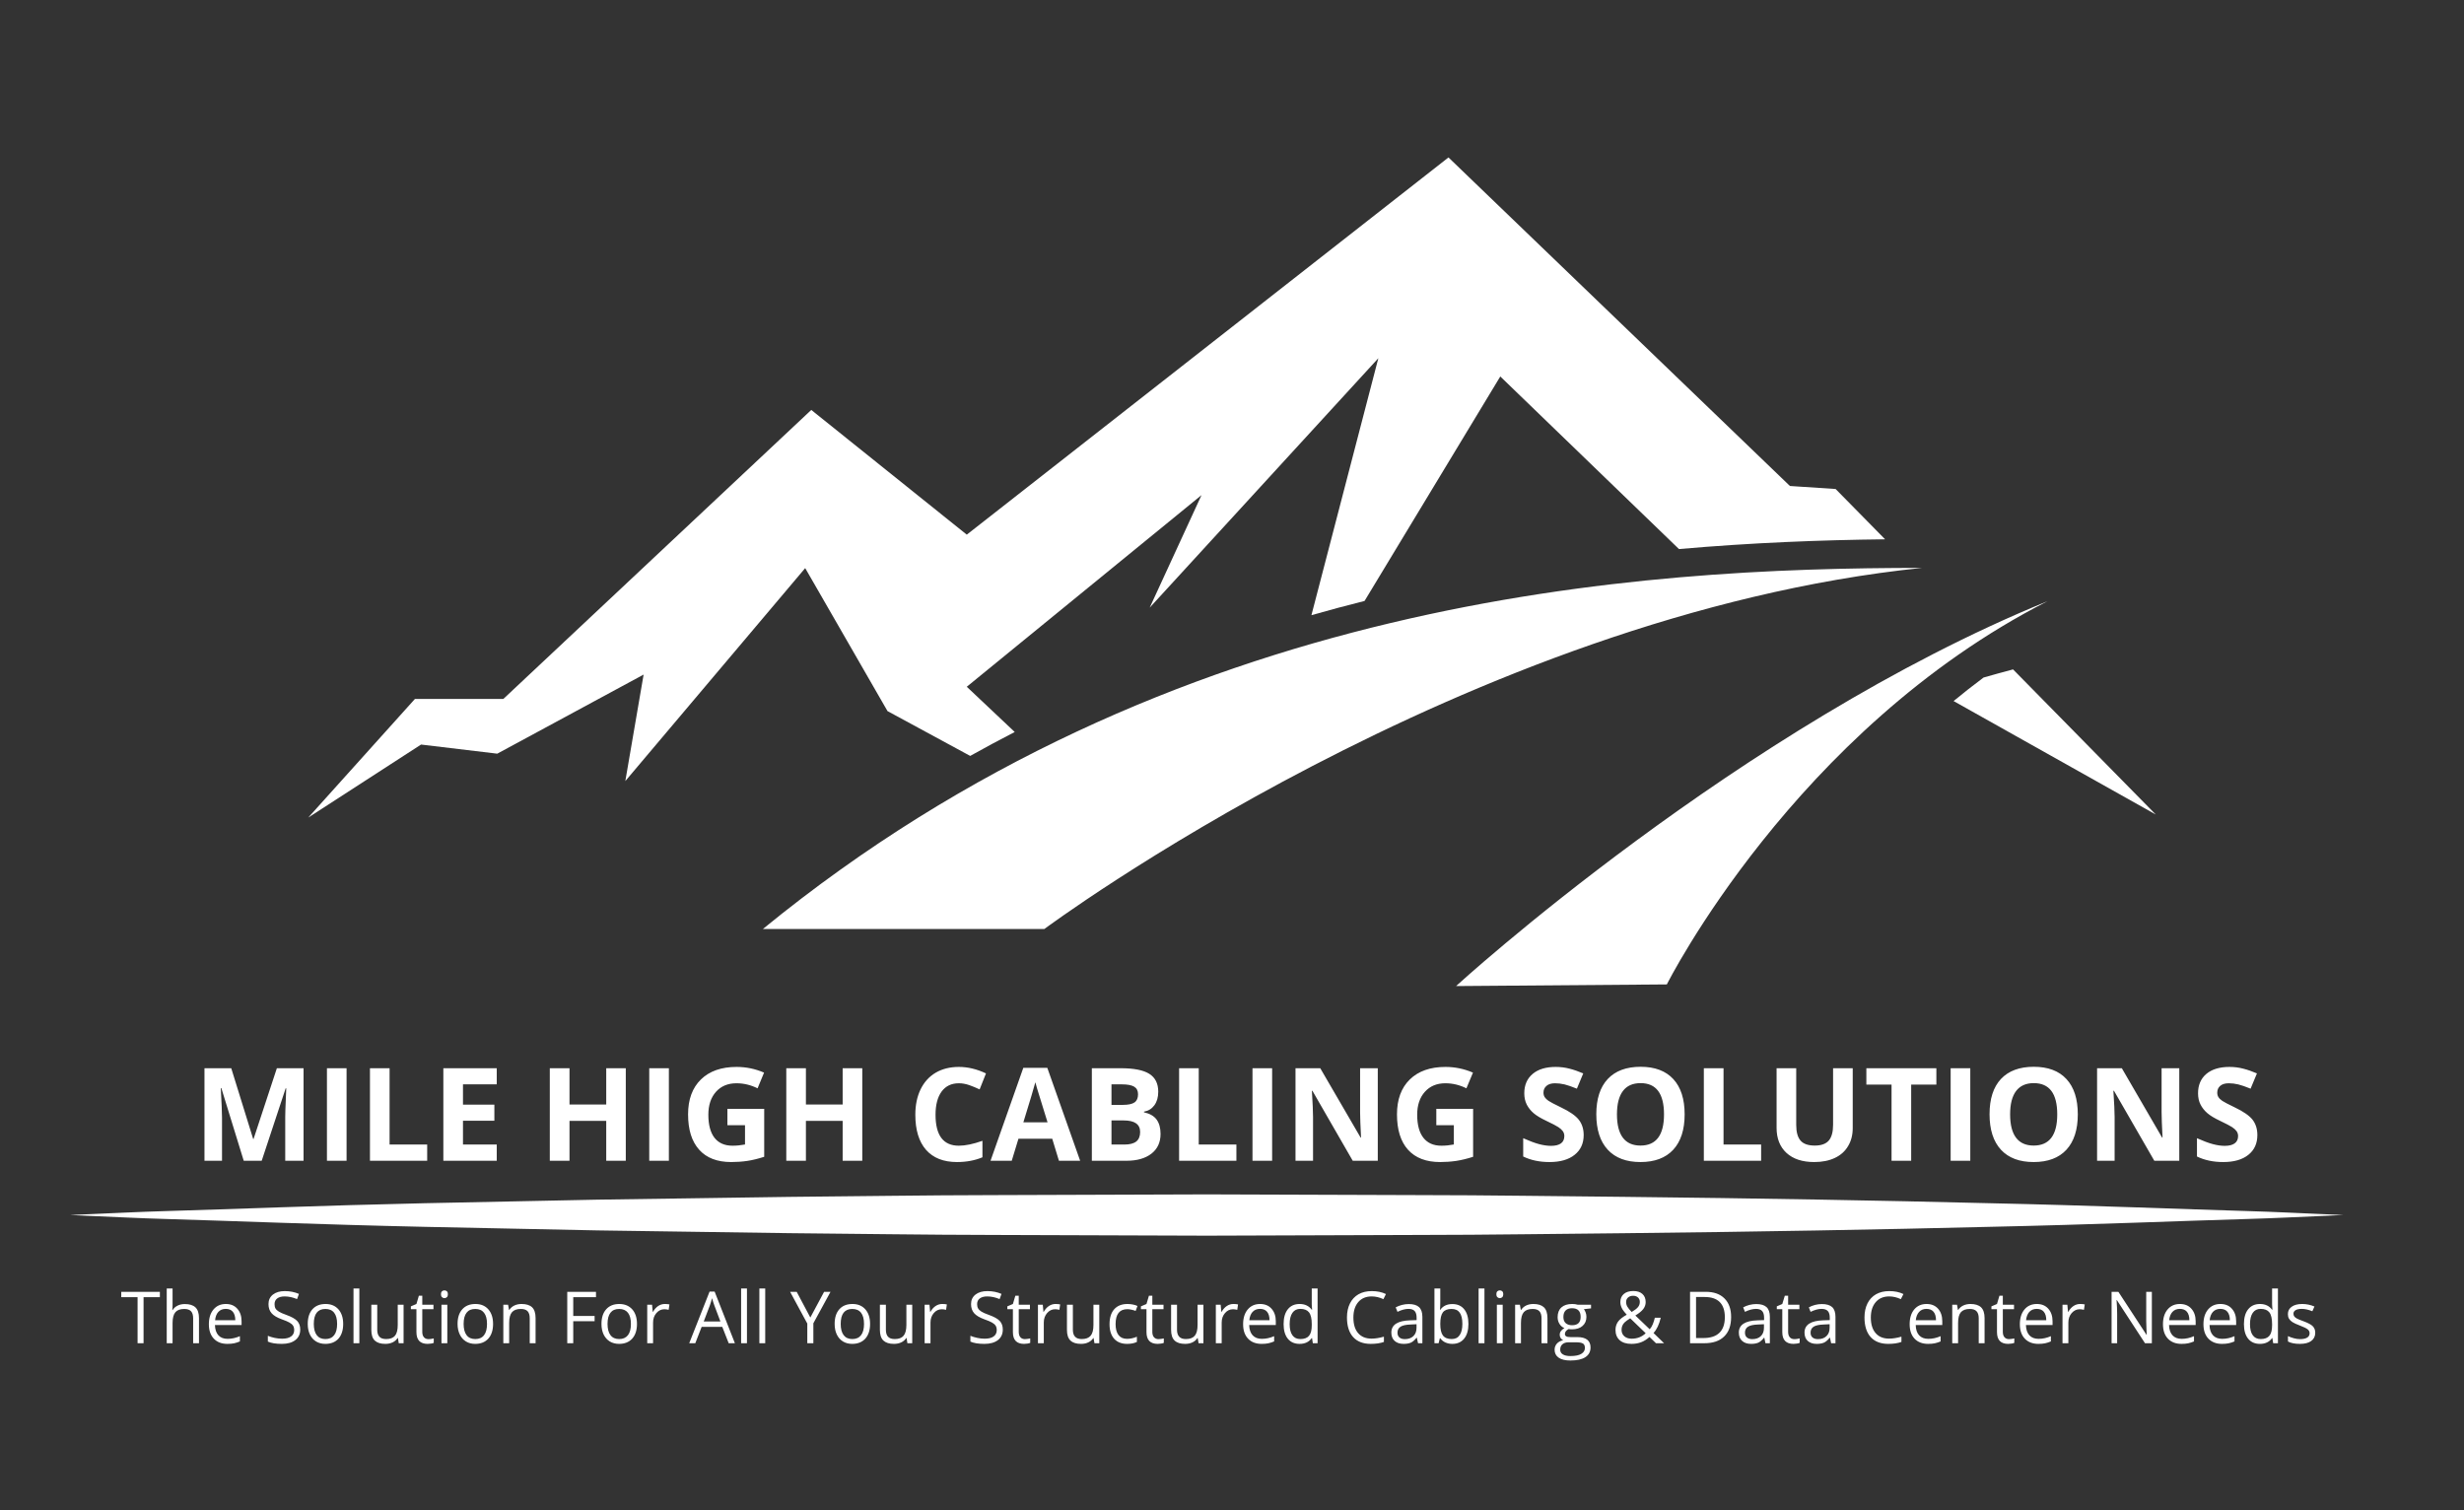
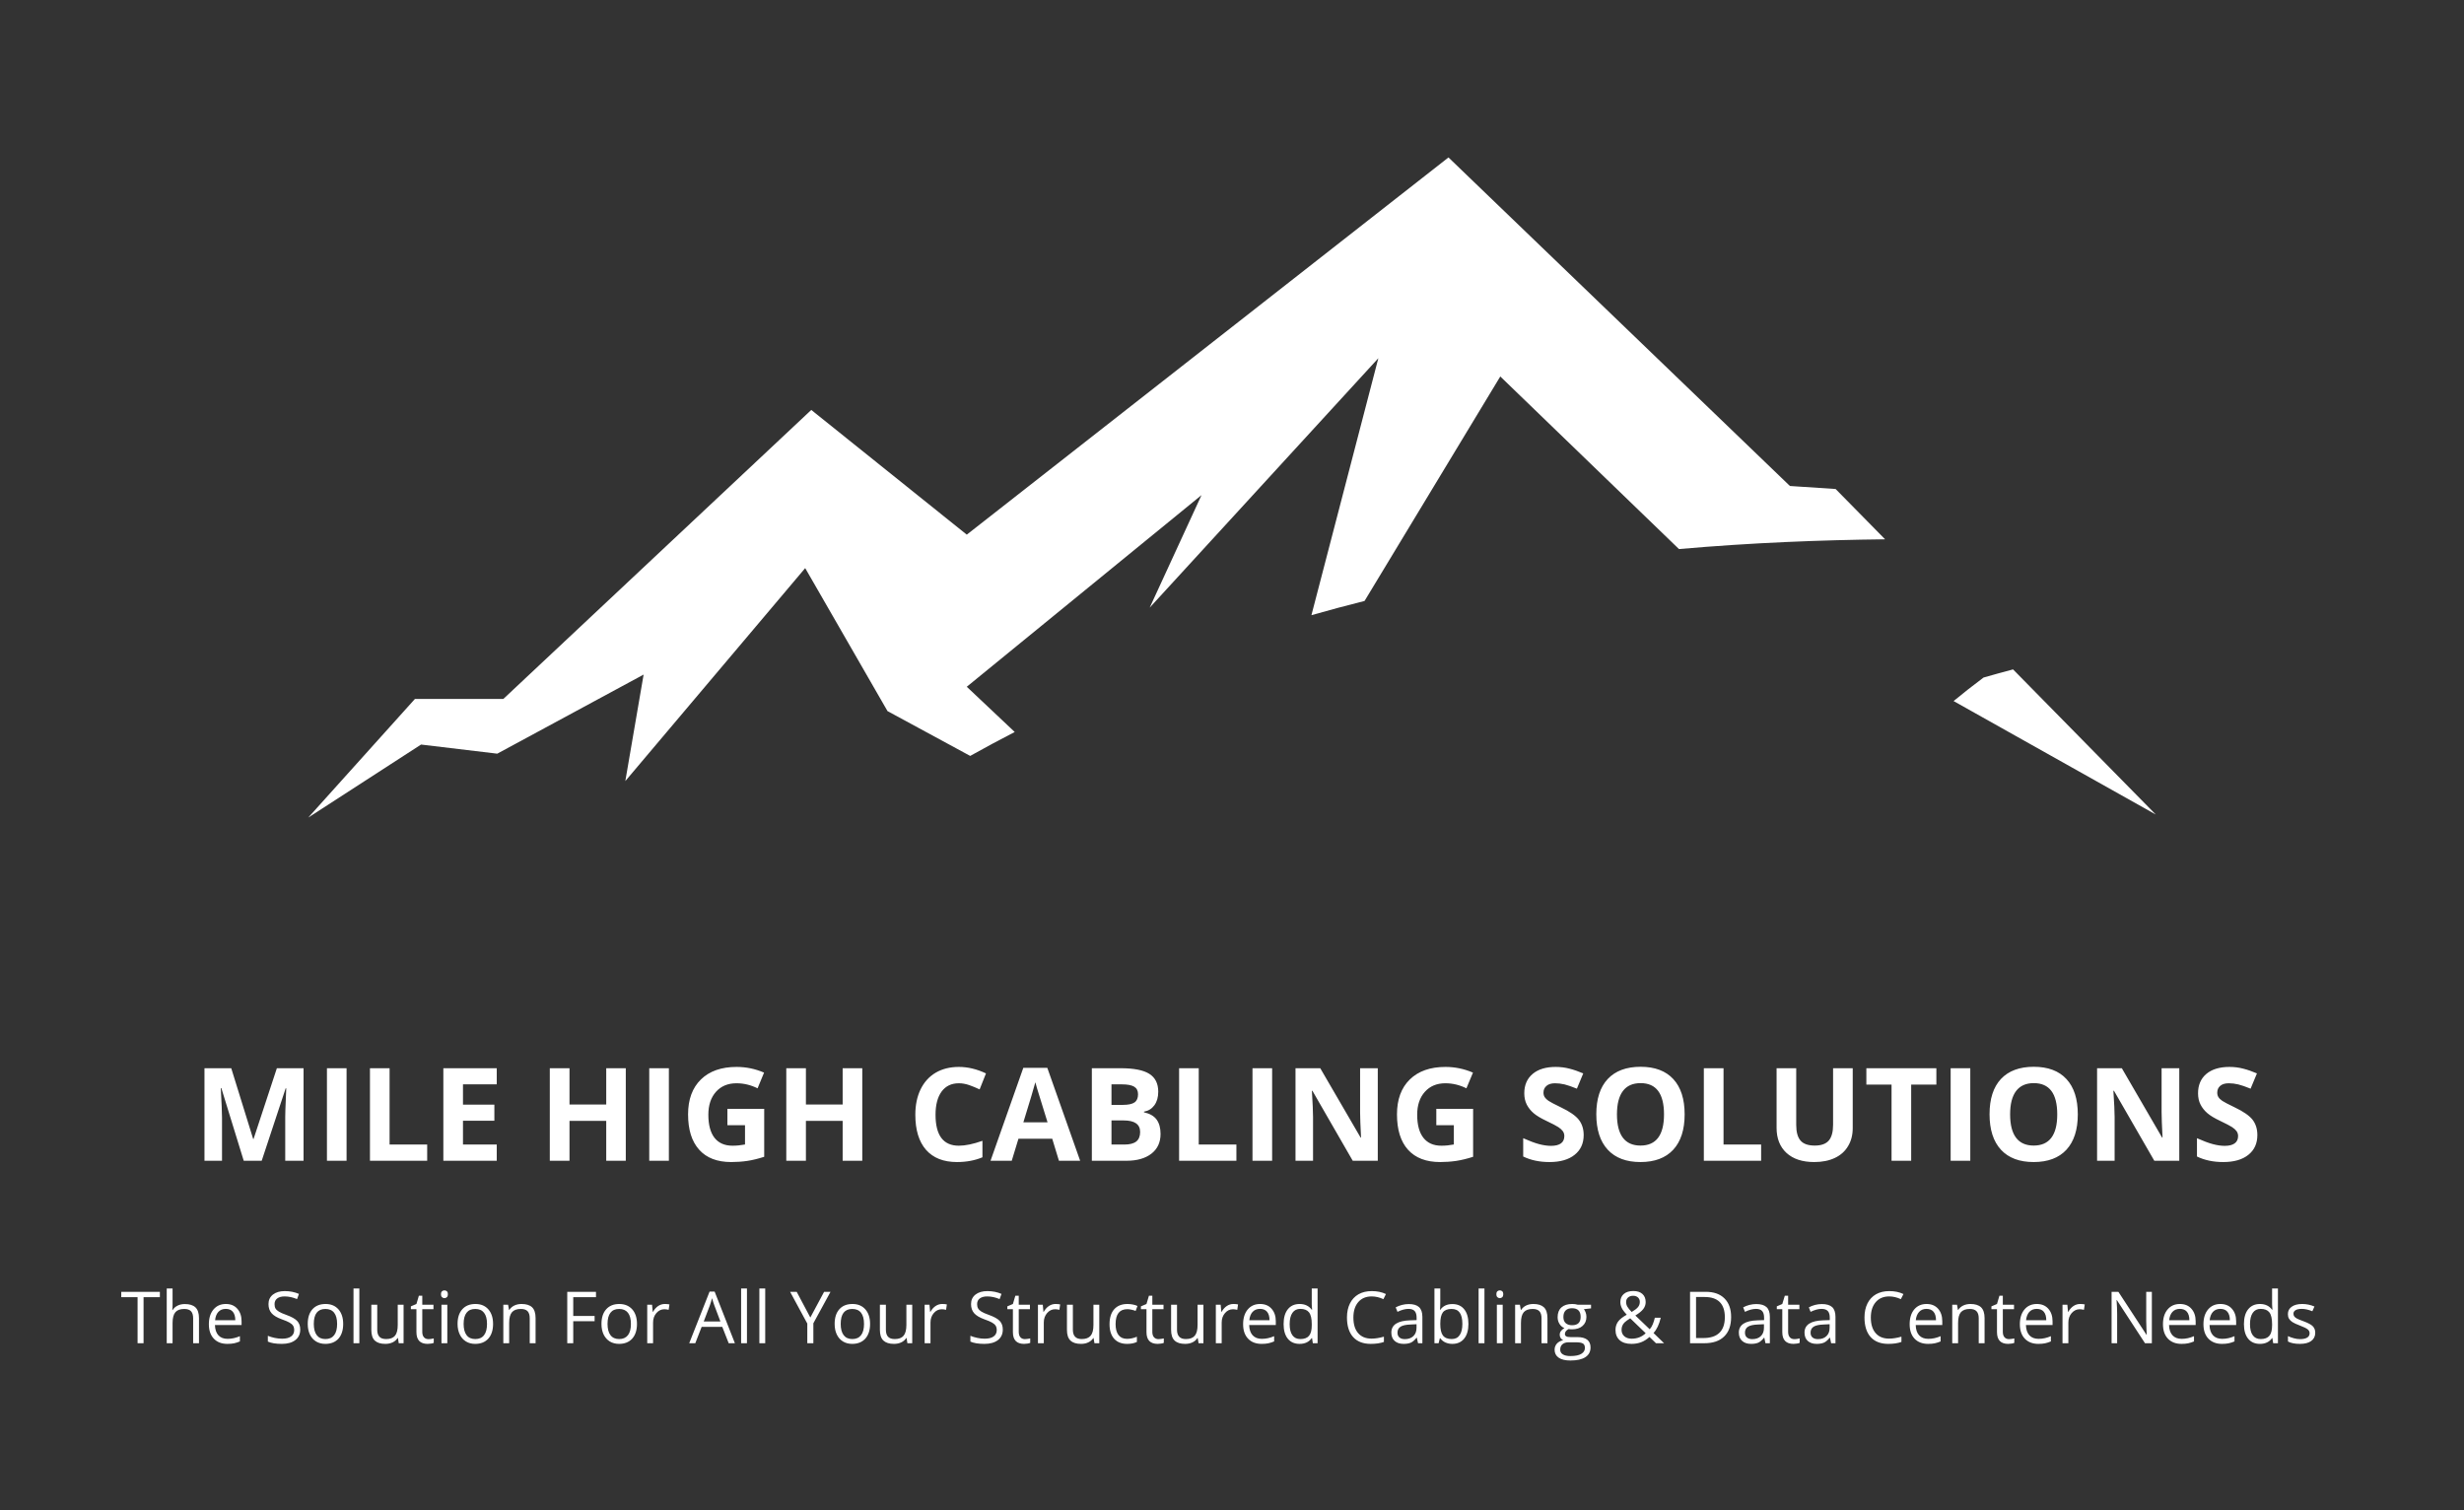
<svg xmlns="http://www.w3.org/2000/svg" width="248" height="152" viewBox="0 0 248 152" fill="none">
  <rect x="0" y="0" width="248" height="152" fill="#333333" stroke="none" />
  <path d="M26.34 116.825H24.532L22.28 109.519H22.222C22.304 111.007 22.345 112 22.345 112.498V116.825H20.58V107.512H23.275L25.483 114.636H25.519L27.866 107.512H30.553V116.825H28.708V112.418C28.708 112.211 28.713 111.971 28.723 111.701C28.727 111.43 28.756 110.708 28.81 109.534H28.752L26.34 116.825ZM34.882 116.825H32.907V107.512H34.882V116.825ZM42.996 116.825H37.236V107.512H39.211V115.194H42.996V116.825ZM49.998 115.194V116.825H44.623V107.512H49.998V109.135H46.599V111.179H49.758V112.795H46.599V115.194H49.998ZM62.985 107.512V116.825H61.017V112.81H57.32V116.825H55.337V107.512H57.32V111.164H61.017V107.512H62.985ZM67.322 116.825H65.346V107.512H67.322V116.825ZM73.213 113.244V111.599H76.917V116.426C76.317 116.619 75.752 116.757 75.225 116.839C74.692 116.917 74.15 116.955 73.598 116.955C72.188 116.955 71.113 116.542 70.373 115.716C69.627 114.89 69.254 113.703 69.254 112.157C69.254 110.655 69.685 109.483 70.547 108.642C71.409 107.802 72.605 107.381 74.135 107.381C75.094 107.381 76.016 107.572 76.903 107.954L76.249 109.534C75.566 109.196 74.857 109.026 74.121 109.026C73.263 109.026 72.578 109.312 72.065 109.882C71.552 110.457 71.295 111.227 71.295 112.194C71.295 113.208 71.501 113.981 71.912 114.513C72.329 115.044 72.934 115.31 73.728 115.31C74.14 115.31 74.559 115.269 74.985 115.187V113.244H73.213ZM86.788 107.512V116.825H84.813V112.81H81.115V116.825H79.14V107.512H81.115V111.164H84.813V107.512H86.788ZM96.507 109.026C95.761 109.026 95.183 109.304 94.771 109.86C94.364 110.42 94.161 111.198 94.161 112.194C94.161 114.271 94.943 115.31 96.507 115.31C97.161 115.31 97.953 115.146 98.882 114.817V116.477C98.117 116.796 97.263 116.955 96.318 116.955C94.963 116.955 93.924 116.544 93.202 115.723C92.486 114.902 92.127 113.723 92.127 112.186C92.127 111.215 92.304 110.365 92.657 109.635C93.011 108.911 93.517 108.352 94.176 107.961C94.839 107.575 95.616 107.381 96.507 107.381C97.413 107.381 98.323 107.599 99.238 108.034L98.599 109.643C98.251 109.478 97.899 109.333 97.546 109.208C97.192 109.087 96.846 109.026 96.507 109.026ZM108.717 116.825H106.582L105.906 114.607H102.507L101.831 116.825H99.696L102.994 107.476H105.412L108.717 116.825ZM103.001 112.955H105.434C104.81 110.945 104.458 109.809 104.381 109.548C104.299 109.283 104.241 109.075 104.207 108.925C104.066 109.466 103.664 110.809 103.001 112.955ZM109.894 116.825V107.512H112.8C114.122 107.512 115.08 107.7 115.676 108.077C116.276 108.454 116.577 109.053 116.577 109.874C116.577 110.43 116.446 110.887 116.184 111.244C115.923 111.597 115.574 111.809 115.139 111.882V111.947C115.729 112.078 116.155 112.324 116.417 112.686C116.678 113.049 116.809 113.53 116.809 114.129C116.809 114.974 116.502 115.636 115.887 116.114C115.272 116.588 114.436 116.825 113.381 116.825H109.894ZM111.87 109.135V111.201H113.018C113.555 111.201 113.945 111.119 114.187 110.954C114.424 110.79 114.543 110.517 114.543 110.135C114.543 109.778 114.412 109.522 114.151 109.367C113.889 109.212 113.475 109.135 112.909 109.135H111.87ZM113.097 112.766H111.87V115.194H113.163C113.705 115.194 114.107 115.09 114.369 114.882C114.625 114.675 114.754 114.356 114.754 113.926C114.754 113.153 114.201 112.766 113.097 112.766ZM124.443 116.825H118.676V107.512H120.652V115.194H124.443V116.825ZM128.039 116.825H126.063V107.512H128.039V116.825ZM138.673 107.512V116.825H136.152L132.092 109.78H132.041C132.119 111.027 132.157 111.916 132.157 112.447V116.825H130.392V107.512H132.884L136.944 114.491H136.988C136.925 113.278 136.893 112.423 136.893 111.925V107.512H138.673ZM144.564 113.244V111.599H148.268V116.426C147.668 116.619 147.101 116.757 146.568 116.839C146.041 116.917 145.501 116.955 144.949 116.955C143.539 116.955 142.462 116.542 141.716 115.716C140.975 114.89 140.605 113.703 140.605 112.157C140.605 110.655 141.036 109.483 141.898 108.642C142.76 107.802 143.956 107.381 145.486 107.381C146.44 107.381 147.363 107.572 148.254 107.954L147.593 109.534C146.915 109.196 146.208 109.026 145.472 109.026C144.614 109.026 143.929 109.312 143.416 109.882C142.898 110.457 142.639 111.227 142.639 112.194C142.639 113.208 142.847 113.981 143.263 114.513C143.68 115.044 144.283 115.31 145.072 115.31C145.489 115.31 145.907 115.269 146.329 115.187V113.244H144.564ZM159.396 114.237C159.396 115.083 159.091 115.747 158.481 116.23C157.876 116.714 157.033 116.955 155.953 116.955C154.956 116.955 154.074 116.769 153.309 116.397V114.556C153.939 114.836 154.471 115.035 154.907 115.151C155.343 115.267 155.742 115.324 156.106 115.324C156.541 115.324 156.876 115.242 157.108 115.078C157.336 114.909 157.449 114.663 157.449 114.339C157.449 114.155 157.399 113.991 157.297 113.846C157.195 113.706 157.045 113.571 156.846 113.44C156.653 113.31 156.251 113.1 155.641 112.81C155.069 112.539 154.641 112.281 154.355 112.034C154.069 111.788 153.842 111.503 153.672 111.179C153.503 110.85 153.418 110.469 153.418 110.034C153.418 109.208 153.699 108.558 154.261 108.084C154.818 107.616 155.59 107.381 156.578 107.381C157.062 107.381 157.524 107.439 157.965 107.555C158.406 107.666 158.868 107.826 159.352 108.034L158.713 109.57C158.214 109.367 157.803 109.225 157.478 109.142C157.149 109.065 156.827 109.026 156.512 109.026C156.139 109.026 155.854 109.113 155.655 109.287C155.452 109.461 155.35 109.688 155.35 109.969C155.35 110.143 155.391 110.295 155.474 110.425C155.556 110.551 155.684 110.674 155.859 110.795C156.038 110.916 156.457 111.135 157.115 111.454C157.987 111.87 158.585 112.285 158.909 112.701C159.234 113.121 159.396 113.633 159.396 114.237ZM169.558 112.157C169.558 113.699 169.175 114.885 168.41 115.716C167.64 116.542 166.541 116.955 165.113 116.955C163.684 116.955 162.587 116.542 161.822 115.716C161.052 114.885 160.667 113.694 160.667 112.143C160.667 110.597 161.052 109.413 161.822 108.592C162.592 107.775 163.694 107.367 165.127 107.367C166.56 107.367 167.657 107.78 168.418 108.606C169.178 109.428 169.558 110.611 169.558 112.157ZM162.745 112.157C162.745 113.196 162.943 113.979 163.34 114.506C163.737 115.032 164.328 115.296 165.113 115.296C166.691 115.296 167.481 114.249 167.481 112.157C167.481 110.06 166.696 109.012 165.127 109.012C164.338 109.012 163.745 109.275 163.347 109.802C162.946 110.333 162.745 111.119 162.745 112.157ZM177.257 116.825H171.49V107.512H173.473V115.194H177.257V116.825ZM184.499 107.512H186.475V113.542C186.475 114.228 186.32 114.829 186.01 115.346C185.705 115.868 185.26 116.267 184.674 116.542C184.093 116.817 183.402 116.955 182.603 116.955C181.407 116.955 180.475 116.648 179.807 116.035C179.144 115.421 178.812 114.58 178.812 113.513V107.512H180.788V113.215C180.788 113.935 180.933 114.462 181.223 114.795C181.509 115.129 181.986 115.296 182.654 115.296C183.303 115.296 183.773 115.129 184.063 114.795C184.354 114.457 184.499 113.926 184.499 113.201V107.512ZM192.359 109.157V116.825H190.383V109.157H187.848V107.512H194.894V109.157H192.359ZM198.308 116.825H196.332V107.512H198.308V116.825ZM209.13 112.157C209.13 113.699 208.748 114.885 207.983 115.716C207.218 116.542 206.118 116.955 204.685 116.955C203.257 116.955 202.16 116.542 201.395 115.716C200.629 114.885 200.247 113.694 200.247 112.143C200.247 110.597 200.629 109.413 201.395 108.592C202.165 107.775 203.266 107.367 204.7 107.367C206.133 107.367 207.23 107.78 207.99 108.606C208.75 109.428 209.13 110.611 209.13 112.157ZM202.317 112.157C202.317 113.196 202.516 113.979 202.913 114.506C203.31 115.032 203.901 115.296 204.685 115.296C206.268 115.296 207.06 114.249 207.06 112.157C207.06 110.06 206.273 109.012 204.7 109.012C203.915 109.012 203.322 109.275 202.92 109.802C202.518 110.333 202.317 111.119 202.317 112.157ZM219.343 107.512V116.825H216.83L212.769 109.78H212.711C212.794 111.027 212.835 111.916 212.835 112.447V116.825H211.07V107.512H213.561L217.614 114.491H217.658C217.595 113.278 217.563 112.423 217.563 111.925V107.512H219.343ZM227.202 114.237C227.202 115.083 226.9 115.747 226.294 116.23C225.689 116.714 224.847 116.955 223.767 116.955C222.769 116.955 221.888 116.769 221.123 116.397V114.556C221.752 114.836 222.285 115.035 222.721 115.151C223.157 115.267 223.556 115.324 223.919 115.324C224.35 115.324 224.682 115.242 224.914 115.078C225.147 114.909 225.263 114.663 225.263 114.339C225.263 114.155 225.212 113.991 225.11 113.846C225.009 113.706 224.859 113.571 224.66 113.44C224.462 113.31 224.06 113.1 223.454 112.81C222.883 112.539 222.454 112.281 222.169 112.034C221.883 111.788 221.655 111.503 221.486 111.179C221.316 110.85 221.232 110.469 221.232 110.034C221.232 109.208 221.51 108.558 222.067 108.084C222.629 107.616 223.403 107.381 224.391 107.381C224.876 107.381 225.338 107.439 225.779 107.555C226.219 107.666 226.679 107.826 227.159 108.034L226.52 109.57C226.026 109.367 225.614 109.225 225.285 109.142C224.96 109.065 224.641 109.026 224.326 109.026C223.953 109.026 223.665 109.113 223.462 109.287C223.263 109.461 223.164 109.688 223.164 109.969C223.164 110.143 223.205 110.295 223.287 110.425C223.365 110.551 223.493 110.674 223.672 110.795C223.847 110.916 224.265 111.135 224.929 111.454C225.801 111.87 226.399 112.285 226.723 112.701C227.043 113.121 227.202 113.633 227.202 114.237Z" fill="white" />
  <path d="M102.131 73.672C100.635 74.443 99.141 75.246 97.65 76.079L89.326 71.568L81.042 57.178L62.938 78.61L64.779 67.894L50.05 75.854L42.379 74.936L31.025 82.284L41.765 70.343H50.664L81.655 41.258L97.305 53.81L145.787 15.846L180.154 48.912L184.756 49.218L189.733 54.278C183.31 54.351 176.343 54.615 168.988 55.261L151.003 37.89L137.342 60.482C135.567 60.929 133.784 61.405 131.994 61.915L138.729 36.053L115.715 61.158L120.932 49.83L97.305 69.119L102.131 73.672ZM196.627 70.558L216.975 81.977L202.612 67.372C201.613 67.638 200.622 67.91 199.641 68.192C198.605 68.966 197.602 69.756 196.627 70.558Z" fill="white" />
-   <path d="M76.785 93.498H105.115C105.115 93.498 147.607 61.868 193.475 57.156C165.144 57.158 117.93 59.85 76.785 93.498ZM146.552 99.243L167.766 99.077C167.766 99.077 180.605 73.483 206.078 60.51C175.054 73.151 146.552 99.243 146.552 99.243Z" fill="white" />
  <path d="M14.45 130.551V135.19H13.847V130.551H12.205V130.015H16.091V130.551H14.45ZM20.028 135.19H19.44V132.675C19.44 132.361 19.369 132.126 19.229 131.972C19.084 131.817 18.856 131.74 18.546 131.74C18.14 131.74 17.842 131.849 17.653 132.066C17.464 132.288 17.369 132.653 17.369 133.16V135.19H16.781V129.682H17.369V131.349C17.369 131.547 17.36 131.713 17.34 131.849H17.377C17.493 131.66 17.658 131.513 17.871 131.407C18.084 131.3 18.328 131.247 18.604 131.247C19.079 131.247 19.435 131.358 19.672 131.58C19.909 131.808 20.028 132.168 20.028 132.66V135.19ZM22.883 135.255C22.306 135.255 21.854 135.081 21.524 134.733C21.19 134.385 21.023 133.9 21.023 133.276C21.023 132.653 21.178 132.158 21.488 131.791C21.798 131.423 22.212 131.24 22.73 131.24C23.219 131.24 23.604 131.399 23.885 131.718C24.171 132.037 24.314 132.457 24.314 132.979V133.356H21.633C21.648 133.81 21.764 134.156 21.982 134.392C22.2 134.629 22.507 134.748 22.904 134.748C23.321 134.748 23.735 134.658 24.146 134.479V135.008C23.938 135.095 23.742 135.158 23.558 135.197C23.369 135.236 23.144 135.255 22.883 135.255ZM22.723 131.733C22.413 131.733 22.164 131.834 21.975 132.037C21.791 132.24 21.682 132.52 21.648 132.878H23.682C23.682 132.506 23.599 132.221 23.435 132.023C23.27 131.829 23.033 131.733 22.723 131.733ZM30.219 133.813C30.219 134.267 30.052 134.622 29.718 134.878C29.389 135.129 28.941 135.255 28.374 135.255C27.759 135.255 27.287 135.178 26.958 135.023V134.443C27.166 134.53 27.396 134.6 27.648 134.653C27.899 134.707 28.149 134.733 28.396 134.733C28.798 134.733 29.1 134.656 29.304 134.501C29.507 134.351 29.609 134.141 29.609 133.871C29.609 133.687 29.573 133.54 29.5 133.429C29.427 133.313 29.306 133.206 29.137 133.11C28.967 133.013 28.711 132.904 28.367 132.784C27.883 132.61 27.539 132.404 27.335 132.168C27.127 131.931 27.023 131.624 27.023 131.247C27.023 130.846 27.173 130.527 27.473 130.29C27.773 130.059 28.171 129.943 28.665 129.943C29.178 129.943 29.652 130.037 30.088 130.225L29.899 130.747C29.468 130.568 29.052 130.479 28.65 130.479C28.33 130.479 28.081 130.546 27.902 130.682C27.723 130.817 27.633 131.008 27.633 131.254C27.633 131.433 27.665 131.578 27.727 131.689C27.795 131.805 27.909 131.911 28.069 132.008C28.224 132.105 28.464 132.211 28.788 132.327C29.33 132.52 29.706 132.728 29.914 132.95C30.117 133.168 30.219 133.455 30.219 133.813ZM34.541 133.247C34.541 133.875 34.383 134.368 34.069 134.726C33.749 135.079 33.306 135.255 32.739 135.255C32.396 135.255 32.088 135.175 31.817 135.016C31.546 134.851 31.338 134.617 31.192 134.313C31.047 134.008 30.974 133.653 30.974 133.247C30.974 132.614 31.132 132.122 31.447 131.769C31.766 131.416 32.207 131.24 32.769 131.24C33.311 131.24 33.742 131.419 34.062 131.776C34.381 132.139 34.541 132.629 34.541 133.247ZM31.584 133.247C31.584 133.74 31.684 134.117 31.882 134.378C32.081 134.639 32.371 134.769 32.754 134.769C33.141 134.769 33.434 134.639 33.633 134.378C33.831 134.122 33.931 133.745 33.931 133.247C33.931 132.755 33.831 132.38 33.633 132.124C33.434 131.868 33.139 131.74 32.747 131.74C32.364 131.74 32.074 131.866 31.875 132.117C31.681 132.368 31.584 132.745 31.584 133.247ZM36.168 129.682V135.19H35.58V129.682H36.168ZM37.374 131.312H37.969V133.827C37.969 134.141 38.039 134.376 38.18 134.53C38.325 134.69 38.553 134.769 38.863 134.769C39.27 134.769 39.567 134.658 39.756 134.436C39.94 134.214 40.032 133.851 40.032 133.349V131.312H40.62V135.19H40.134L40.054 134.668H40.018C39.897 134.856 39.73 135.001 39.517 135.103C39.303 135.204 39.059 135.255 38.783 135.255C38.313 135.255 37.96 135.144 37.722 134.922C37.49 134.699 37.374 134.342 37.374 133.849V131.312ZM43.127 134.777C43.233 134.777 43.335 134.767 43.432 134.748C43.528 134.733 43.603 134.719 43.657 134.704V135.153C43.594 135.182 43.502 135.207 43.381 135.226C43.255 135.245 43.141 135.255 43.039 135.255C42.289 135.255 41.913 134.861 41.913 134.074V131.762H41.354V131.479L41.913 131.24L42.16 130.406H42.502V131.312H43.628V131.762H42.502V134.045C42.502 134.281 42.557 134.463 42.669 134.588C42.78 134.714 42.933 134.777 43.127 134.777ZM45.022 131.312V135.19H44.434V131.312H45.022ZM44.383 130.254C44.383 130.124 44.417 130.027 44.485 129.964C44.553 129.901 44.635 129.87 44.732 129.87C44.829 129.87 44.911 129.901 44.979 129.964C45.047 130.027 45.08 130.124 45.08 130.254C45.08 130.389 45.047 130.489 44.979 130.551C44.911 130.619 44.829 130.653 44.732 130.653C44.635 130.653 44.553 130.619 44.485 130.551C44.417 130.489 44.383 130.389 44.383 130.254ZM49.627 133.247C49.627 133.875 49.468 134.368 49.148 134.726C48.828 135.079 48.388 135.255 47.826 135.255C47.477 135.255 47.17 135.175 46.904 135.016C46.632 134.851 46.424 134.617 46.279 134.313C46.129 134.008 46.054 133.653 46.054 133.247C46.054 132.614 46.214 132.122 46.533 131.769C46.848 131.416 47.289 131.24 47.855 131.24C48.398 131.24 48.828 131.419 49.148 131.776C49.468 132.139 49.627 132.629 49.627 133.247ZM46.664 133.247C46.664 133.74 46.763 134.117 46.962 134.378C47.16 134.639 47.453 134.769 47.841 134.769C48.228 134.769 48.521 134.639 48.719 134.378C48.918 134.122 49.017 133.745 49.017 133.247C49.017 132.755 48.918 132.38 48.719 132.124C48.521 131.868 48.226 131.74 47.833 131.74C47.446 131.74 47.155 131.866 46.962 132.117C46.763 132.368 46.664 132.745 46.664 133.247ZM53.906 135.19H53.317V132.675C53.317 132.361 53.247 132.126 53.107 131.972C52.962 131.817 52.734 131.74 52.424 131.74C52.017 131.74 51.719 131.849 51.531 132.066C51.342 132.283 51.247 132.646 51.247 133.153V135.19H50.659V131.312H51.138L51.233 131.841H51.262C51.383 131.648 51.552 131.498 51.77 131.392C51.988 131.291 52.23 131.24 52.497 131.24C52.966 131.24 53.32 131.351 53.557 131.573C53.79 131.8 53.906 132.163 53.906 132.66V135.19ZM57.697 132.972V135.19H57.094V130.015H59.986V130.551H57.697V132.443H59.847V132.972H57.697ZM64.111 133.247C64.111 133.875 63.952 134.368 63.632 134.726C63.312 135.079 62.872 135.255 62.31 135.255C61.961 135.255 61.651 135.175 61.38 135.016C61.114 134.851 60.906 134.617 60.755 134.313C60.61 134.008 60.538 133.653 60.538 133.247C60.538 132.614 60.697 132.122 61.017 131.769C61.332 131.416 61.77 131.24 62.332 131.24C62.874 131.24 63.307 131.419 63.632 131.776C63.952 132.139 64.111 132.629 64.111 133.247ZM61.148 133.247C61.148 133.74 61.247 134.117 61.446 134.378C61.644 134.639 61.937 134.769 62.324 134.769C62.707 134.769 63 134.639 63.203 134.378C63.402 134.122 63.501 133.745 63.501 133.247C63.501 132.755 63.402 132.38 63.203 132.124C63 131.868 62.705 131.74 62.317 131.74C61.93 131.74 61.639 131.866 61.446 132.117C61.247 132.368 61.148 132.745 61.148 133.247ZM66.915 131.24C67.089 131.24 67.244 131.254 67.38 131.283L67.3 131.827C67.14 131.788 66.997 131.769 66.871 131.769C66.557 131.769 66.288 131.897 66.065 132.153C65.842 132.409 65.731 132.728 65.731 133.11V135.19H65.143V131.312H65.629L65.695 132.03H65.724C65.869 131.774 66.043 131.578 66.247 131.443C66.45 131.307 66.673 131.24 66.915 131.24ZM73.968 135.19H73.343L72.697 133.545H70.62L69.98 135.19H69.37L71.418 129.993H71.927L73.968 135.19ZM70.83 133.001H72.508L71.905 131.399C71.828 131.196 71.748 130.948 71.665 130.653C71.612 130.88 71.537 131.129 71.44 131.399L70.83 133.001ZM75.181 129.682V135.19H74.593V129.682H75.181ZM77.019 129.682V135.19H76.43V129.682H77.019ZM80.186 130.015L81.559 132.602L82.946 130.015H83.592L81.864 133.182V135.19H81.254V133.211L79.525 130.015H80.186ZM87.573 133.247C87.573 133.875 87.413 134.368 87.094 134.726C86.774 135.079 86.333 135.255 85.772 135.255C85.423 135.255 85.115 135.175 84.849 135.016C84.578 134.851 84.37 134.617 84.224 134.313C84.079 134.008 84.006 133.653 84.006 133.247C84.006 132.614 84.164 132.122 84.479 131.769C84.793 131.416 85.234 131.24 85.801 131.24C86.343 131.24 86.774 131.419 87.094 131.776C87.413 132.139 87.573 132.629 87.573 133.247ZM84.617 133.247C84.617 133.74 84.716 134.117 84.914 134.378C85.113 134.639 85.403 134.769 85.786 134.769C86.173 134.769 86.466 134.639 86.665 134.378C86.864 134.122 86.963 133.745 86.963 133.247C86.963 132.755 86.864 132.38 86.665 132.124C86.466 131.868 86.171 131.74 85.779 131.74C85.396 131.74 85.106 131.866 84.907 132.117C84.713 132.368 84.617 132.745 84.617 133.247ZM88.561 131.312H89.164V133.827C89.164 134.141 89.234 134.376 89.374 134.53C89.52 134.69 89.747 134.769 90.057 134.769C90.464 134.769 90.759 134.658 90.943 134.436C91.132 134.214 91.227 133.851 91.227 133.349V131.312H91.815V135.19H91.328L91.248 134.668H91.212C91.091 134.856 90.924 135.001 90.711 135.103C90.498 135.204 90.253 135.255 89.977 135.255C89.507 135.255 89.154 135.144 88.917 134.922C88.679 134.699 88.561 134.342 88.561 133.849V131.312ZM94.837 131.24C95.011 131.24 95.166 131.254 95.301 131.283L95.222 131.827C95.062 131.788 94.919 131.769 94.793 131.769C94.478 131.769 94.21 131.897 93.987 132.153C93.764 132.409 93.653 132.728 93.653 133.11V135.19H93.064V131.312H93.551L93.616 132.03H93.645C93.791 131.774 93.965 131.578 94.168 131.443C94.372 131.307 94.594 131.24 94.837 131.24ZM100.931 133.813C100.931 134.267 100.766 134.622 100.437 134.878C100.103 135.129 99.652 135.255 99.086 135.255C98.471 135.255 97.999 135.178 97.669 135.023V134.443C97.882 134.53 98.115 134.6 98.367 134.653C98.614 134.707 98.861 134.733 99.108 134.733C99.51 134.733 99.812 134.656 100.016 134.501C100.219 134.351 100.321 134.141 100.321 133.871C100.321 133.687 100.284 133.54 100.212 133.429C100.139 133.313 100.018 133.206 99.849 133.11C99.684 133.013 99.427 132.904 99.079 132.784C98.599 132.61 98.255 132.404 98.047 132.168C97.839 131.931 97.735 131.624 97.735 131.247C97.735 130.846 97.885 130.527 98.185 130.29C98.485 130.059 98.882 129.943 99.376 129.943C99.894 129.943 100.369 130.037 100.8 130.225L100.611 130.747C100.185 130.568 99.769 130.479 99.362 130.479C99.042 130.479 98.793 130.546 98.614 130.682C98.434 130.817 98.345 131.008 98.345 131.254C98.345 131.433 98.379 131.578 98.447 131.689C98.514 131.805 98.626 131.911 98.781 132.008C98.936 132.105 99.175 132.211 99.5 132.327C100.047 132.52 100.422 132.728 100.626 132.95C100.829 133.168 100.931 133.455 100.931 133.813ZM103.161 134.777C103.262 134.777 103.362 134.767 103.459 134.748C103.555 134.733 103.633 134.719 103.691 134.704V135.153C103.628 135.182 103.534 135.207 103.408 135.226C103.287 135.245 103.175 135.255 103.074 135.255C102.323 135.255 101.948 134.861 101.948 134.074V131.762H101.388V131.479L101.948 131.24L102.195 130.406H102.536V131.312H103.662V131.762H102.536V134.045C102.536 134.281 102.592 134.463 102.703 134.588C102.814 134.714 102.967 134.777 103.161 134.777ZM106.241 131.24C106.415 131.24 106.57 131.254 106.705 131.283L106.626 131.827C106.466 131.788 106.323 131.769 106.197 131.769C105.882 131.769 105.613 131.897 105.391 132.153C105.168 132.409 105.057 132.728 105.057 133.11V135.19H104.468V131.312H104.955L105.02 132.03H105.049C105.195 131.774 105.369 131.578 105.572 131.443C105.776 131.307 105.998 131.24 106.241 131.24ZM107.388 131.312H107.984V133.827C107.984 134.141 108.056 134.376 108.202 134.53C108.347 134.69 108.572 134.769 108.877 134.769C109.284 134.769 109.582 134.658 109.771 134.436C109.96 134.214 110.054 133.851 110.054 133.349V131.312H110.642V135.19H110.156L110.068 134.668H110.039C109.918 134.856 109.751 135.001 109.538 135.103C109.325 135.204 109.081 135.255 108.805 135.255C108.33 135.255 107.977 135.144 107.744 134.922C107.507 134.699 107.388 134.342 107.388 133.849V131.312ZM113.446 135.255C112.884 135.255 112.449 135.083 112.139 134.74C111.829 134.392 111.674 133.904 111.674 133.276C111.674 132.624 111.831 132.122 112.146 131.769C112.461 131.416 112.906 131.24 113.482 131.24C113.671 131.24 113.858 131.259 114.042 131.298C114.231 131.336 114.378 131.385 114.485 131.443L114.303 131.936C114.172 131.887 114.03 131.846 113.875 131.812C113.725 131.779 113.589 131.762 113.468 131.762C112.679 131.762 112.284 132.264 112.284 133.269C112.284 133.743 112.381 134.107 112.574 134.363C112.768 134.62 113.054 134.748 113.432 134.748C113.756 134.748 114.088 134.678 114.427 134.537V135.059C114.165 135.19 113.838 135.255 113.446 135.255ZM116.606 134.777C116.707 134.777 116.807 134.767 116.904 134.748C117 134.733 117.078 134.719 117.136 134.704V135.153C117.073 135.182 116.979 135.207 116.853 135.226C116.732 135.245 116.62 135.255 116.519 135.255C115.768 135.255 115.393 134.861 115.393 134.074V131.762H114.833V131.479L115.393 131.24L115.64 130.406H115.981V131.312H117.107V131.762H115.981V134.045C115.981 134.281 116.037 134.463 116.148 134.588C116.26 134.714 116.412 134.777 116.606 134.777ZM117.87 131.312H118.465V133.827C118.465 134.141 118.538 134.376 118.683 134.53C118.828 134.69 119.054 134.769 119.359 134.769C119.765 134.769 120.063 134.658 120.252 134.436C120.441 134.214 120.535 133.851 120.535 133.349V131.312H121.124V135.19H120.637L120.55 134.668H120.521C120.4 134.856 120.233 135.001 120.02 135.103C119.807 135.204 119.562 135.255 119.286 135.255C118.812 135.255 118.458 135.144 118.226 134.922C117.988 134.699 117.87 134.342 117.87 133.849V131.312ZM124.145 131.24C124.32 131.24 124.475 131.254 124.61 131.283L124.53 131.827C124.366 131.788 124.223 131.769 124.102 131.769C123.787 131.769 123.518 131.897 123.296 132.153C123.073 132.409 122.962 132.728 122.962 133.11V135.19H122.373V131.312H122.86L122.925 132.03H122.954C123.1 131.774 123.274 131.578 123.477 131.443C123.681 131.307 123.903 131.24 124.145 131.24ZM126.978 135.255C126.402 135.255 125.949 135.081 125.62 134.733C125.286 134.385 125.119 133.9 125.119 133.276C125.119 132.653 125.274 132.158 125.584 131.791C125.894 131.423 126.308 131.24 126.826 131.24C127.315 131.24 127.7 131.399 127.981 131.718C128.266 132.037 128.409 132.457 128.409 132.979V133.356H125.729C125.743 133.81 125.86 134.156 126.078 134.392C126.296 134.629 126.603 134.748 127 134.748C127.417 134.748 127.831 134.658 128.242 134.479V135.008C128.034 135.095 127.838 135.158 127.654 135.197C127.465 135.236 127.24 135.255 126.978 135.255ZM126.819 131.733C126.509 131.733 126.259 131.834 126.07 132.037C125.886 132.24 125.777 132.52 125.743 132.878H127.777C127.777 132.506 127.695 132.221 127.53 132.023C127.366 131.829 127.128 131.733 126.819 131.733ZM132.136 135.19L132.056 134.668H132.027C131.755 135.059 131.349 135.255 130.806 135.255C130.298 135.255 129.903 135.083 129.622 134.74C129.337 134.392 129.194 133.9 129.194 133.262C129.194 132.619 129.337 132.122 129.622 131.769C129.903 131.416 130.298 131.24 130.806 131.24C131.334 131.24 131.738 131.431 132.019 131.812H132.063L132.041 131.53L132.027 131.262V129.682H132.615V135.19H132.136ZM130.879 134.769C131.281 134.769 131.574 134.658 131.758 134.436C131.937 134.219 132.027 133.868 132.027 133.385V133.262C132.027 132.711 131.935 132.317 131.751 132.081C131.567 131.849 131.274 131.733 130.872 131.733C130.528 131.733 130.264 131.866 130.08 132.131C129.896 132.397 129.804 132.776 129.804 133.269C129.804 133.762 129.896 134.134 130.08 134.385C130.259 134.641 130.525 134.769 130.879 134.769ZM138.055 130.479C137.489 130.479 137.041 130.667 136.712 131.044C136.382 131.426 136.218 131.945 136.218 132.602C136.218 133.279 136.375 133.801 136.69 134.168C137.009 134.54 137.462 134.726 138.048 134.726C138.411 134.726 138.825 134.661 139.29 134.53V135.059C138.932 135.19 138.489 135.255 137.961 135.255C137.196 135.255 136.605 135.025 136.189 134.566C135.777 134.103 135.571 133.445 135.571 132.595C135.571 132.059 135.67 131.59 135.869 131.189C136.068 130.788 136.356 130.479 136.733 130.261C137.111 130.049 137.554 129.943 138.063 129.943C138.61 129.943 139.087 130.042 139.494 130.24L139.239 130.754C138.847 130.571 138.452 130.479 138.055 130.479ZM143.162 135.19H142.726L142.602 134.632H142.581C142.382 134.878 142.188 135.045 142 135.132C141.806 135.214 141.564 135.255 141.273 135.255C140.891 135.255 140.59 135.156 140.372 134.958C140.15 134.76 140.038 134.479 140.038 134.117C140.038 133.334 140.668 132.924 141.927 132.885L142.581 132.863V132.624C142.581 132.32 142.515 132.095 142.385 131.95C142.254 131.805 142.046 131.733 141.76 131.733C141.435 131.733 141.067 131.832 140.656 132.03L140.474 131.58C140.668 131.474 140.879 131.392 141.106 131.334C141.334 131.276 141.564 131.247 141.796 131.247C142.256 131.247 142.598 131.349 142.82 131.551C143.048 131.759 143.162 132.088 143.162 132.537V135.19ZM141.389 134.777C141.757 134.777 142.046 134.675 142.254 134.472C142.467 134.274 142.573 133.994 142.573 133.631V133.276L141.978 133.305C141.513 133.32 141.176 133.392 140.968 133.523C140.76 133.653 140.656 133.854 140.656 134.124C140.656 134.337 140.721 134.499 140.852 134.61C140.983 134.721 141.162 134.777 141.389 134.777ZM146.183 131.247C146.692 131.247 147.087 131.421 147.367 131.769C147.653 132.117 147.796 132.61 147.796 133.247C147.796 133.88 147.653 134.373 147.367 134.726C147.082 135.079 146.687 135.255 146.183 135.255C145.927 135.255 145.694 135.209 145.486 135.117C145.278 135.025 145.104 134.883 144.963 134.69H144.92L144.796 135.19H144.375V129.682H144.963V131.015C144.963 131.315 144.953 131.585 144.934 131.827H144.963C145.234 131.44 145.641 131.247 146.183 131.247ZM146.096 131.74C145.694 131.74 145.404 131.853 145.225 132.081C145.05 132.312 144.963 132.701 144.963 133.247C144.963 133.789 145.053 134.177 145.232 134.414C145.416 134.651 145.709 134.769 146.111 134.769C146.474 134.769 146.743 134.636 146.917 134.371C147.096 134.11 147.186 133.733 147.186 133.24C147.186 132.733 147.096 132.356 146.917 132.11C146.743 131.863 146.469 131.74 146.096 131.74ZM149.409 129.682V135.19H148.82V129.682H149.409ZM151.246 131.312V135.19H150.658V131.312H151.246ZM150.607 130.254C150.607 130.124 150.641 130.027 150.709 129.964C150.777 129.901 150.859 129.87 150.956 129.87C151.053 129.87 151.135 129.901 151.203 129.964C151.27 130.027 151.304 130.124 151.304 130.254C151.304 130.389 151.27 130.489 151.203 130.551C151.135 130.619 151.053 130.653 150.956 130.653C150.859 130.653 150.777 130.619 150.709 130.551C150.641 130.489 150.607 130.389 150.607 130.254ZM155.75 135.19H155.154V132.675C155.154 132.361 155.084 132.126 154.943 131.972C154.798 131.817 154.571 131.74 154.261 131.74C153.854 131.74 153.556 131.849 153.367 132.066C153.178 132.283 153.084 132.646 153.084 133.153V135.19H152.496V131.312H152.975L153.069 131.841H153.098C153.22 131.648 153.389 131.498 153.607 131.392C153.825 131.291 154.067 131.24 154.333 131.24C154.803 131.24 155.156 131.351 155.394 131.573C155.631 131.8 155.75 132.163 155.75 132.66V135.19ZM158.793 131.312H160.137V131.682L159.418 131.762C159.486 131.849 159.544 131.957 159.592 132.088C159.645 132.223 159.672 132.373 159.672 132.537C159.672 132.919 159.541 133.223 159.28 133.45C159.023 133.677 158.667 133.791 158.212 133.791C158.096 133.791 157.987 133.781 157.885 133.762C157.633 133.892 157.508 134.059 157.508 134.262C157.508 134.368 157.551 134.446 157.638 134.494C157.725 134.547 157.876 134.574 158.089 134.574H158.779C159.2 134.574 159.524 134.661 159.752 134.835C159.975 135.013 160.086 135.272 160.086 135.61C160.086 136.04 159.914 136.366 159.57 136.588C159.227 136.816 158.723 136.929 158.06 136.929C157.551 136.929 157.159 136.835 156.883 136.646C156.607 136.458 156.469 136.19 156.469 135.842C156.469 135.61 156.544 135.407 156.694 135.233C156.849 135.059 157.062 134.943 157.333 134.885C157.236 134.837 157.154 134.767 157.086 134.675C157.018 134.578 156.985 134.467 156.985 134.342C156.985 134.202 157.023 134.078 157.101 133.972C157.173 133.866 157.292 133.764 157.457 133.668C157.253 133.586 157.089 133.445 156.963 133.247C156.837 133.049 156.774 132.822 156.774 132.566C156.774 132.141 156.902 131.812 157.159 131.58C157.415 131.353 157.776 131.24 158.241 131.24C158.445 131.24 158.629 131.264 158.793 131.312ZM157.035 135.842C157.035 136.05 157.125 136.207 157.304 136.313C157.478 136.424 157.733 136.48 158.067 136.48C158.561 136.48 158.926 136.405 159.164 136.255C159.401 136.11 159.52 135.912 159.52 135.661C159.52 135.448 159.454 135.301 159.323 135.219C159.193 135.137 158.948 135.095 158.59 135.095H157.885C157.619 135.095 157.411 135.161 157.261 135.291C157.11 135.417 157.035 135.6 157.035 135.842ZM157.355 132.552C157.355 132.822 157.432 133.028 157.587 133.168C157.742 133.308 157.955 133.378 158.227 133.378C158.803 133.378 159.091 133.098 159.091 132.537C159.091 131.957 158.8 131.667 158.219 131.667C157.943 131.667 157.73 131.742 157.58 131.892C157.43 132.037 157.355 132.257 157.355 132.552ZM163.667 131.044C163.667 131.208 163.708 131.363 163.791 131.508C163.878 131.658 164.023 131.837 164.226 132.044C164.531 131.866 164.745 131.701 164.866 131.551C164.987 131.402 165.047 131.228 165.047 131.03C165.047 130.851 164.987 130.704 164.866 130.588C164.74 130.472 164.575 130.414 164.372 130.414C164.163 130.414 163.994 130.472 163.863 130.588C163.732 130.699 163.667 130.851 163.667 131.044ZM164.219 134.733C164.786 134.733 165.258 134.549 165.636 134.182L164.081 132.682C163.82 132.846 163.636 132.979 163.529 133.081C163.418 133.187 163.338 133.301 163.289 133.421C163.236 133.542 163.209 133.68 163.209 133.834C163.209 134.11 163.301 134.327 163.486 134.487C163.67 134.651 163.914 134.733 164.219 134.733ZM162.599 133.849C162.599 133.54 162.682 133.267 162.846 133.03C163.011 132.793 163.306 132.556 163.732 132.32C163.529 132.093 163.391 131.921 163.318 131.805C163.246 131.689 163.19 131.571 163.151 131.45C163.108 131.324 163.086 131.194 163.086 131.059C163.086 130.706 163.202 130.431 163.435 130.232C163.662 130.034 163.984 129.935 164.401 129.935C164.783 129.935 165.084 130.032 165.301 130.225C165.524 130.423 165.636 130.699 165.636 131.051C165.636 131.303 165.556 131.535 165.396 131.747C165.231 131.96 164.965 132.177 164.597 132.399L166.042 133.784C166.173 133.639 166.277 133.467 166.355 133.269C166.437 133.071 166.505 132.856 166.558 132.624H167.154C166.994 133.296 166.752 133.808 166.427 134.161L167.488 135.19H166.674L166.021 134.559C165.74 134.81 165.454 134.989 165.163 135.095C164.878 135.202 164.558 135.255 164.205 135.255C163.696 135.255 163.301 135.132 163.021 134.885C162.74 134.634 162.599 134.289 162.599 133.849ZM174.236 132.552C174.236 133.407 174.003 134.059 173.538 134.508C173.078 134.963 172.41 135.19 171.534 135.19H170.103V130.015H171.686C172.495 130.015 173.122 130.237 173.567 130.682C174.013 131.126 174.236 131.75 174.236 132.552ZM173.604 132.573C173.604 131.897 173.432 131.387 173.088 131.044C172.749 130.706 172.245 130.537 171.577 130.537H170.706V134.668H171.439C172.156 134.668 172.696 134.492 173.059 134.139C173.422 133.786 173.604 133.264 173.604 132.573ZM178.136 135.19H177.693L177.577 134.632H177.548C177.354 134.878 177.163 135.045 176.974 135.132C176.78 135.214 176.538 135.255 176.248 135.255C175.865 135.255 175.565 135.156 175.347 134.958C175.124 134.76 175.013 134.479 175.013 134.117C175.013 133.334 175.642 132.924 176.901 132.885L177.555 132.863V132.624C177.555 132.32 177.49 132.095 177.359 131.95C177.228 131.805 177.02 131.733 176.734 131.733C176.41 131.733 176.042 131.832 175.63 132.03L175.449 131.58C175.642 131.474 175.853 131.392 176.081 131.334C176.308 131.276 176.538 131.247 176.771 131.247C177.231 131.247 177.572 131.349 177.795 131.551C178.023 131.759 178.136 132.088 178.136 132.537V135.19ZM176.364 134.777C176.732 134.777 177.02 134.675 177.228 134.472C177.437 134.274 177.541 133.994 177.541 133.631V133.276L176.952 133.305C176.487 133.32 176.151 133.392 175.943 133.523C175.734 133.653 175.63 133.854 175.63 134.124C175.63 134.337 175.696 134.499 175.826 134.61C175.957 134.721 176.136 134.777 176.364 134.777ZM180.599 134.777C180.705 134.777 180.807 134.767 180.904 134.748C181.001 134.733 181.078 134.719 181.136 134.704V135.153C181.068 135.182 180.974 135.207 180.853 135.226C180.727 135.245 180.616 135.255 180.519 135.255C179.763 135.255 179.386 134.861 179.386 134.074V131.762H178.834V131.479L179.386 131.24L179.64 130.406H179.974V131.312H181.107V131.762H179.974V134.045C179.974 134.281 180.03 134.463 180.141 134.588C180.252 134.714 180.405 134.777 180.599 134.777ZM184.739 135.19H184.303L184.187 134.632H184.158C183.964 134.878 183.771 135.045 183.577 135.132C183.383 135.214 183.141 135.255 182.85 135.255C182.468 135.255 182.168 135.156 181.95 134.958C181.732 134.76 181.623 134.479 181.623 134.117C181.623 133.334 182.25 132.924 183.504 132.885L184.165 132.863V132.624C184.165 132.32 184.1 132.095 183.969 131.95C183.833 131.805 183.623 131.733 183.337 131.733C183.013 131.733 182.645 131.832 182.233 132.03L182.059 131.58C182.248 131.474 182.456 131.392 182.683 131.334C182.911 131.276 183.141 131.247 183.373 131.247C183.833 131.247 184.177 131.349 184.405 131.551C184.628 131.759 184.739 132.088 184.739 132.537V135.19ZM182.974 134.777C183.337 134.777 183.623 134.675 183.831 134.472C184.044 134.274 184.151 133.994 184.151 133.631V133.276L183.562 133.305C183.093 133.32 182.754 133.392 182.545 133.523C182.337 133.653 182.233 133.854 182.233 134.124C182.233 134.337 182.298 134.499 182.429 134.61C182.56 134.721 182.741 134.777 182.974 134.777ZM190.143 130.479C189.577 130.479 189.129 130.667 188.799 131.044C188.465 131.426 188.298 131.945 188.298 132.602C188.298 133.279 188.458 133.801 188.778 134.168C189.097 134.54 189.55 134.726 190.136 134.726C190.499 134.726 190.913 134.661 191.378 134.53V135.059C191.02 135.19 190.577 135.255 190.049 135.255C189.284 135.255 188.693 135.025 188.276 134.566C187.865 134.103 187.659 133.445 187.659 132.595C187.659 132.059 187.758 131.59 187.957 131.189C188.155 130.788 188.443 130.479 188.821 130.261C189.199 130.049 189.642 129.943 190.15 129.943C190.698 129.943 191.175 130.042 191.581 130.24L191.32 130.754C190.928 130.571 190.535 130.479 190.143 130.479ZM194.058 135.255C193.487 135.255 193.034 135.081 192.7 134.733C192.371 134.385 192.206 133.9 192.206 133.276C192.206 132.653 192.359 132.158 192.664 131.791C192.974 131.423 193.388 131.24 193.906 131.24C194.395 131.24 194.782 131.399 195.068 131.718C195.349 132.037 195.489 132.457 195.489 132.979V133.356H192.816C192.826 133.81 192.94 134.156 193.158 134.392C193.376 134.629 193.683 134.748 194.08 134.748C194.501 134.748 194.915 134.658 195.322 134.479V135.008C195.114 135.095 194.918 135.158 194.734 135.197C194.55 135.236 194.325 135.255 194.058 135.255ZM193.898 131.733C193.589 131.733 193.342 131.834 193.158 132.037C192.969 132.24 192.857 132.52 192.823 132.878H194.857C194.857 132.506 194.775 132.221 194.61 132.023C194.446 131.829 194.208 131.733 193.898 131.733ZM199.746 135.19H199.157V132.675C199.157 132.361 199.085 132.126 198.939 131.972C198.794 131.817 198.569 131.74 198.264 131.74C197.857 131.74 197.557 131.849 197.363 132.066C197.174 132.283 197.08 132.646 197.08 133.153V135.19H196.492V131.312H196.971L197.065 131.841H197.094C197.216 131.648 197.385 131.498 197.603 131.392C197.821 131.291 198.063 131.24 198.329 131.24C198.799 131.24 199.153 131.351 199.39 131.573C199.627 131.8 199.746 132.163 199.746 132.66V135.19ZM202.208 134.777C202.31 134.777 202.409 134.767 202.506 134.748C202.608 134.733 202.685 134.719 202.738 134.704V135.153C202.675 135.182 202.581 135.207 202.455 135.226C202.334 135.245 202.223 135.255 202.121 135.255C201.37 135.255 200.995 134.861 200.995 134.074V131.762H200.436V131.479L200.995 131.24L201.242 130.406H201.583V131.312H202.709V131.762H201.583V134.045C201.583 134.281 201.639 134.463 201.751 134.588C201.862 134.714 202.014 134.777 202.208 134.777ZM205.157 135.255C204.586 135.255 204.133 135.081 203.799 134.733C203.465 134.385 203.298 133.9 203.298 133.276C203.298 132.653 203.453 132.158 203.763 131.791C204.072 131.423 204.486 131.24 205.005 131.24C205.494 131.24 205.879 131.399 206.16 131.718C206.445 132.037 206.588 132.457 206.588 132.979V133.356H203.908C203.922 133.81 204.039 134.156 204.256 134.392C204.474 134.629 204.782 134.748 205.179 134.748C205.6 134.748 206.014 134.658 206.421 134.479V135.008C206.213 135.095 206.017 135.158 205.833 135.197C205.644 135.236 205.419 135.255 205.157 135.255ZM204.997 131.733C204.687 131.733 204.438 131.834 204.249 132.037C204.065 132.24 203.956 132.52 203.922 132.878H205.956C205.956 132.506 205.874 132.221 205.709 132.023C205.545 131.829 205.307 131.733 204.997 131.733ZM209.363 131.24C209.537 131.24 209.692 131.254 209.828 131.283L209.748 131.827C209.588 131.788 209.445 131.769 209.319 131.769C209.009 131.769 208.741 131.897 208.513 132.153C208.29 132.409 208.179 132.728 208.179 133.11V135.19H207.59V131.312H208.077L208.143 132.03H208.172C208.317 131.774 208.491 131.578 208.695 131.443C208.898 131.307 209.121 131.24 209.363 131.24ZM216.583 130.015V135.19H215.893L213.06 130.848H213.031C213.07 131.356 213.089 131.822 213.089 132.247V135.19H212.53V130.015H213.213L216.038 134.334H216.067C216.062 134.272 216.053 134.069 216.038 133.726C216.019 133.378 216.012 133.129 216.016 132.979V130.015H216.583ZM219.561 135.255C218.99 135.255 218.537 135.081 218.203 134.733C217.869 134.385 217.702 133.9 217.702 133.276C217.702 132.653 217.856 132.158 218.166 131.791C218.476 131.423 218.89 131.24 219.408 131.24C219.898 131.24 220.283 131.399 220.563 131.718C220.849 132.037 220.992 132.457 220.992 132.979V133.356H218.312C218.326 133.81 218.442 134.156 218.66 134.392C218.878 134.629 219.186 134.748 219.583 134.748C220.004 134.748 220.418 134.658 220.825 134.479V135.008C220.617 135.095 220.421 135.158 220.237 135.197C220.048 135.236 219.823 135.255 219.561 135.255ZM219.401 131.733C219.091 131.733 218.842 131.834 218.653 132.037C218.469 132.24 218.36 132.52 218.326 132.878H220.36C220.36 132.506 220.278 132.221 220.113 132.023C219.948 131.829 219.711 131.733 219.401 131.733ZM223.636 135.255C223.065 135.255 222.612 135.081 222.278 134.733C221.943 134.385 221.776 133.9 221.776 133.276C221.776 132.653 221.931 132.158 222.241 131.791C222.551 131.423 222.965 131.24 223.483 131.24C223.972 131.24 224.357 131.399 224.638 131.718C224.924 132.037 225.067 132.457 225.067 132.979V133.356H222.387C222.401 133.81 222.517 134.156 222.735 134.392C222.953 134.629 223.261 134.748 223.658 134.748C224.079 134.748 224.493 134.658 224.9 134.479V135.008C224.692 135.095 224.495 135.158 224.311 135.197C224.123 135.236 223.897 135.255 223.636 135.255ZM223.476 131.733C223.166 131.733 222.917 131.834 222.728 132.037C222.544 132.24 222.435 132.52 222.401 132.878H224.435C224.435 132.506 224.353 132.221 224.188 132.023C224.023 131.829 223.786 131.733 223.476 131.733ZM228.793 135.19L228.713 134.668H228.684C228.413 135.059 228.006 135.255 227.464 135.255C226.955 135.255 226.561 135.083 226.28 134.74C225.994 134.392 225.851 133.9 225.851 133.262C225.851 132.619 225.994 132.122 226.28 131.769C226.566 131.416 226.96 131.24 227.464 131.24C227.992 131.24 228.396 131.431 228.677 131.812H228.721L228.699 131.53L228.684 131.262V129.682H229.273V135.19H228.793ZM227.537 134.769C227.938 134.769 228.231 134.658 228.415 134.436C228.595 134.219 228.684 133.868 228.684 133.385V133.262C228.684 132.711 228.592 132.317 228.408 132.081C228.224 131.849 227.931 131.733 227.529 131.733C227.185 131.733 226.922 131.866 226.738 132.131C226.554 132.397 226.462 132.776 226.462 133.269C226.462 133.762 226.554 134.134 226.738 134.385C226.922 134.641 227.188 134.769 227.537 134.769ZM233.028 134.132C233.028 134.489 232.892 134.767 232.621 134.965C232.355 135.158 231.977 135.255 231.488 135.255C230.975 135.255 230.573 135.175 230.282 135.016V134.472C230.471 134.564 230.672 134.636 230.885 134.69C231.098 134.748 231.304 134.777 231.502 134.777C231.812 134.777 232.05 134.726 232.214 134.624C232.379 134.528 232.461 134.38 232.461 134.182C232.461 134.028 232.396 133.897 232.265 133.791C232.134 133.685 231.878 133.559 231.495 133.414C231.137 133.279 230.88 133.16 230.725 133.059C230.575 132.957 230.461 132.844 230.384 132.718C230.311 132.588 230.275 132.436 230.275 132.262C230.275 131.943 230.403 131.694 230.66 131.515C230.917 131.332 231.27 131.24 231.72 131.24C232.137 131.24 232.546 131.324 232.948 131.493L232.737 131.972C232.35 131.812 231.996 131.733 231.677 131.733C231.401 131.733 231.19 131.776 231.045 131.863C230.904 131.95 230.834 132.068 230.834 132.218C230.834 132.325 230.861 132.414 230.914 132.486C230.967 132.559 231.052 132.629 231.168 132.697C231.289 132.764 231.517 132.858 231.851 132.979C232.311 133.148 232.624 133.317 232.788 133.487C232.948 133.656 233.028 133.871 233.028 134.132Z" fill="white" />
-   <path d="M7.055 122.286C7.055 122.286 7.948 122.247 9.623 122.173C11.301 122.109 13.759 121.971 16.887 121.883C23.143 121.706 32.08 121.333 42.806 121.097C48.169 120.986 53.978 120.867 60.123 120.74C66.267 120.651 72.747 120.558 79.45 120.46C86.154 120.407 93.08 120.29 100.119 120.281C107.157 120.257 114.307 120.233 121.459 120.209C128.608 120.233 135.758 120.256 142.796 120.281C149.834 120.281 156.761 120.405 163.464 120.457C176.871 120.602 189.383 120.825 200.107 121.094C210.832 121.326 219.771 121.705 226.025 121.882C229.153 121.971 231.611 122.109 233.29 122.174C234.967 122.247 235.86 122.286 235.86 122.286C235.86 122.286 234.967 122.324 233.292 122.399C231.614 122.464 229.157 122.602 226.028 122.691C219.772 122.868 210.835 123.247 200.109 123.479C189.385 123.746 176.871 123.972 163.467 124.117C156.762 124.17 149.837 124.291 142.797 124.292C135.76 124.316 128.61 124.339 121.461 124.364C114.31 124.34 107.159 124.315 100.121 124.292C93.082 124.284 86.156 124.169 79.452 124.113C72.751 124.017 66.271 123.924 60.125 123.835C53.98 123.708 48.171 123.587 42.808 123.477C32.083 123.243 23.144 122.87 16.889 122.692C13.762 122.604 11.304 122.466 9.625 122.402C7.948 122.324 7.055 122.286 7.055 122.286Z" fill="white" />
</svg>